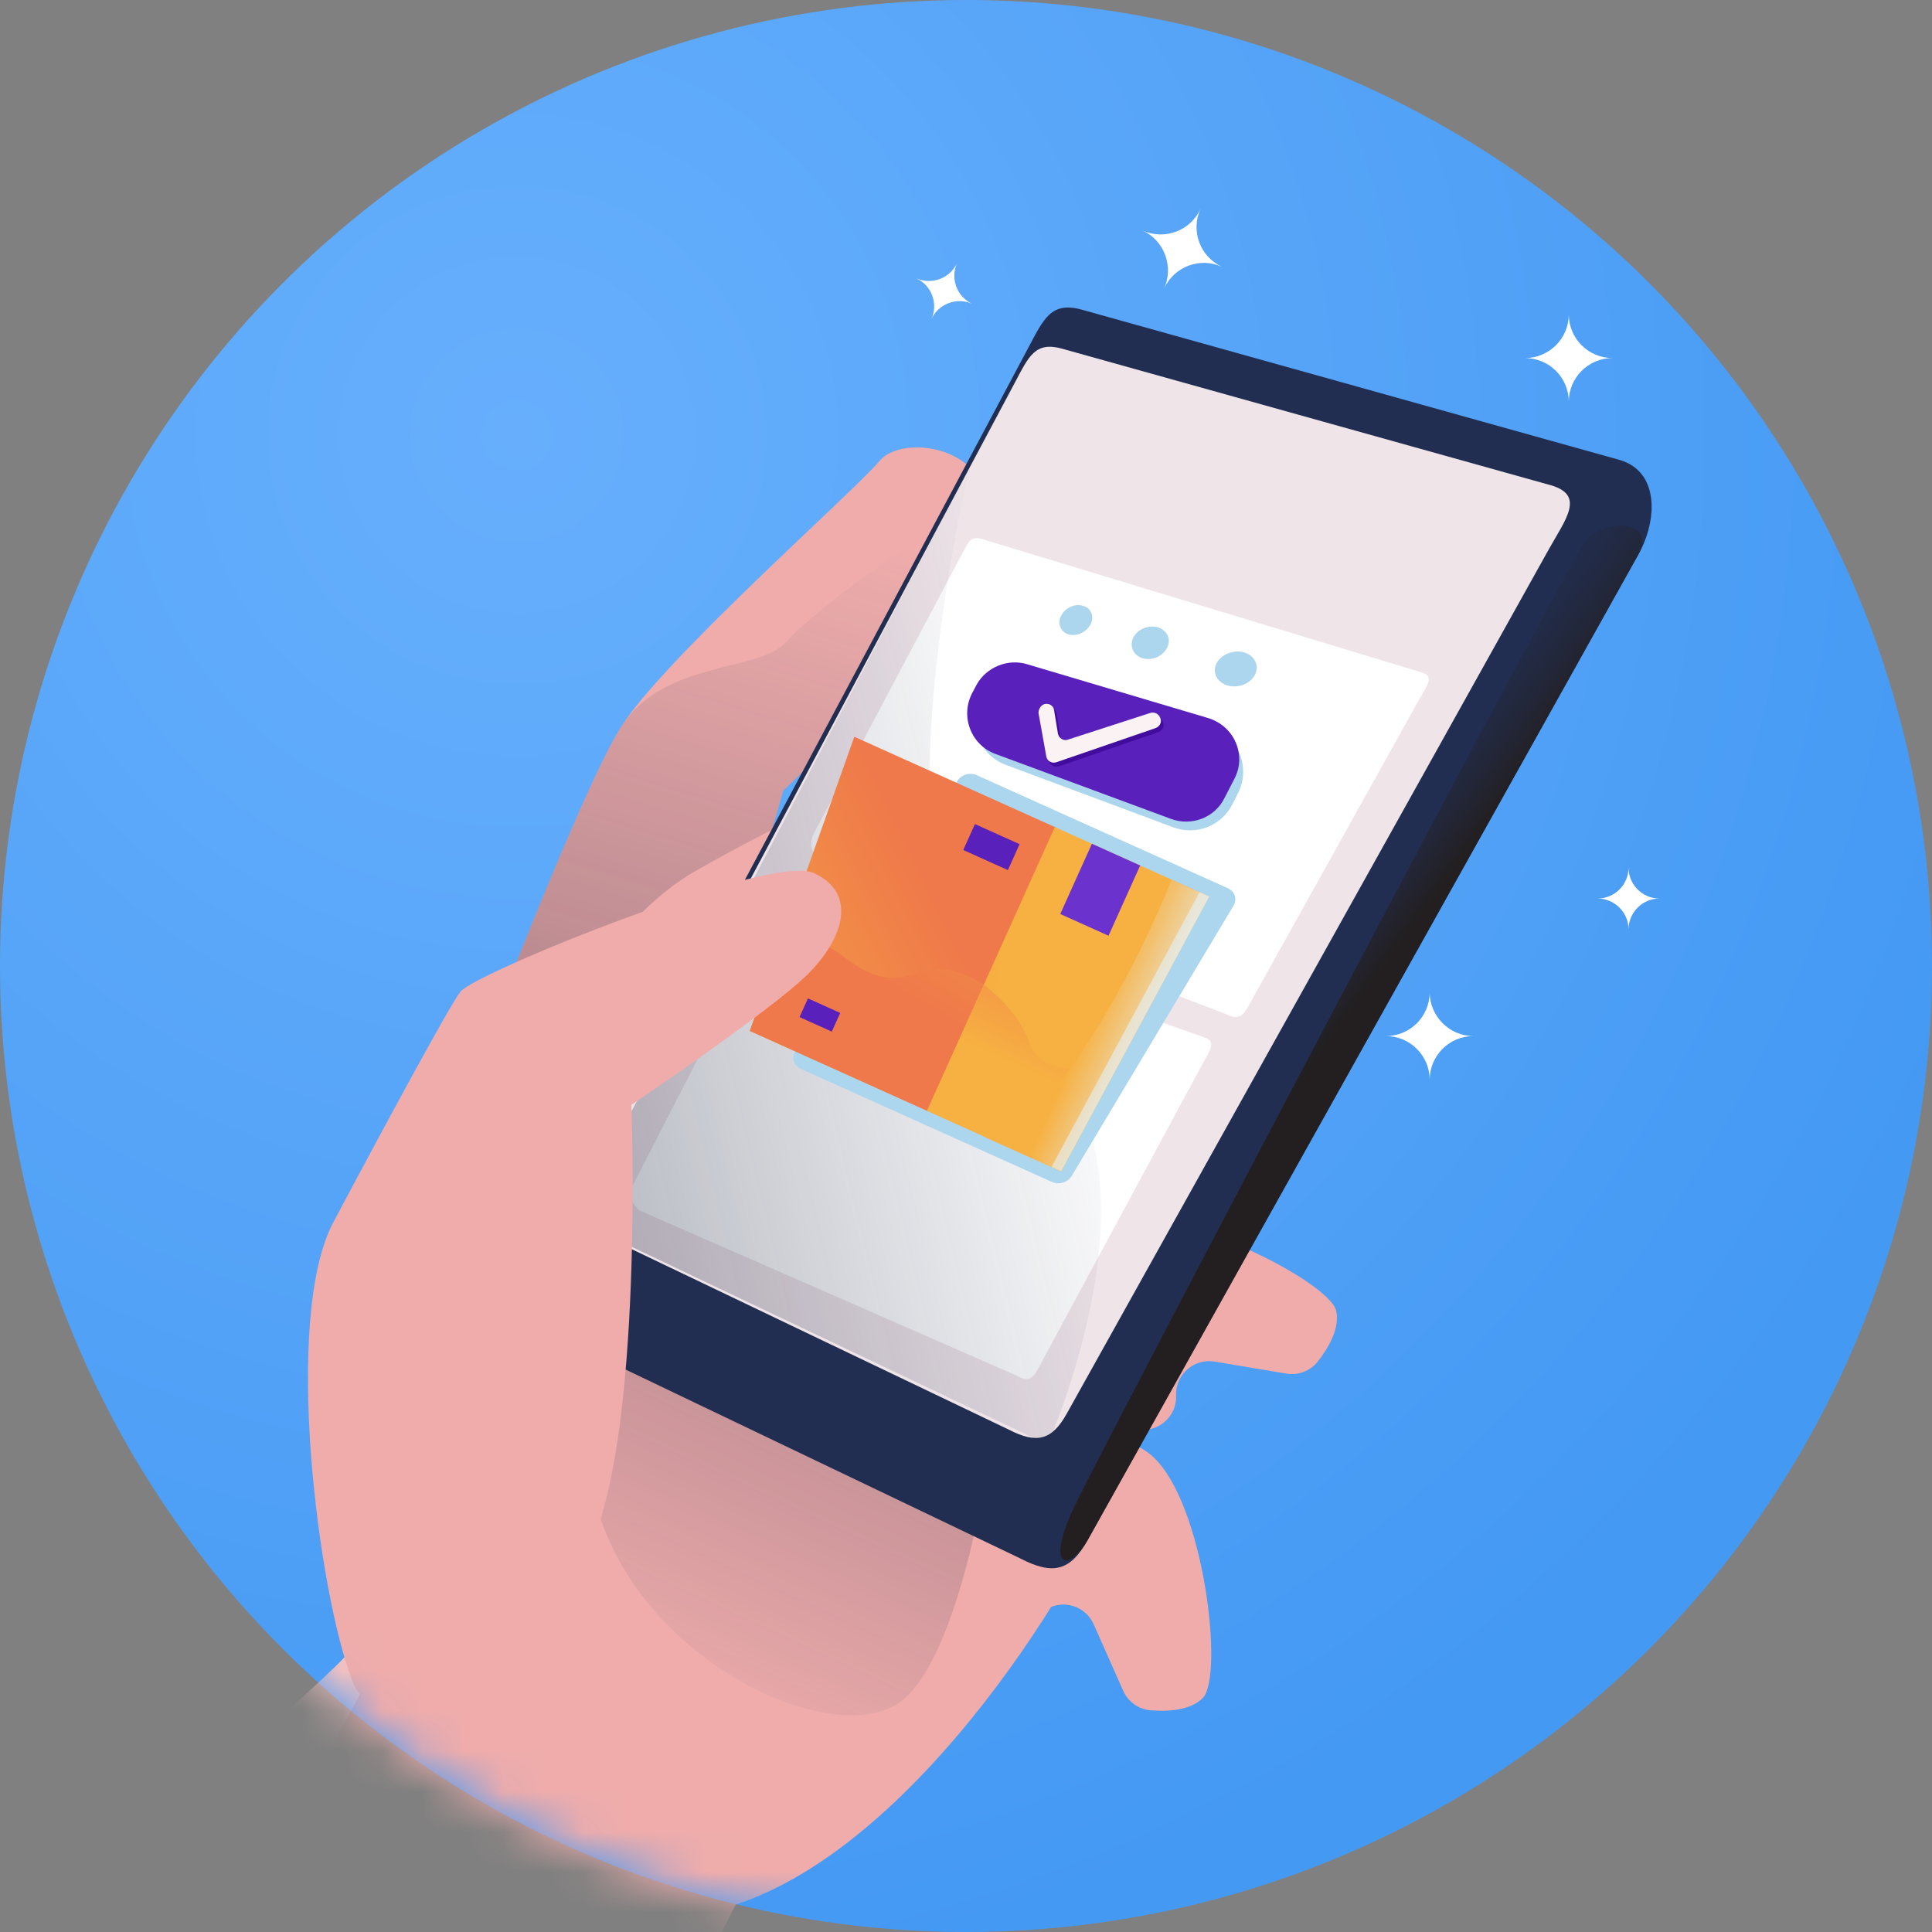
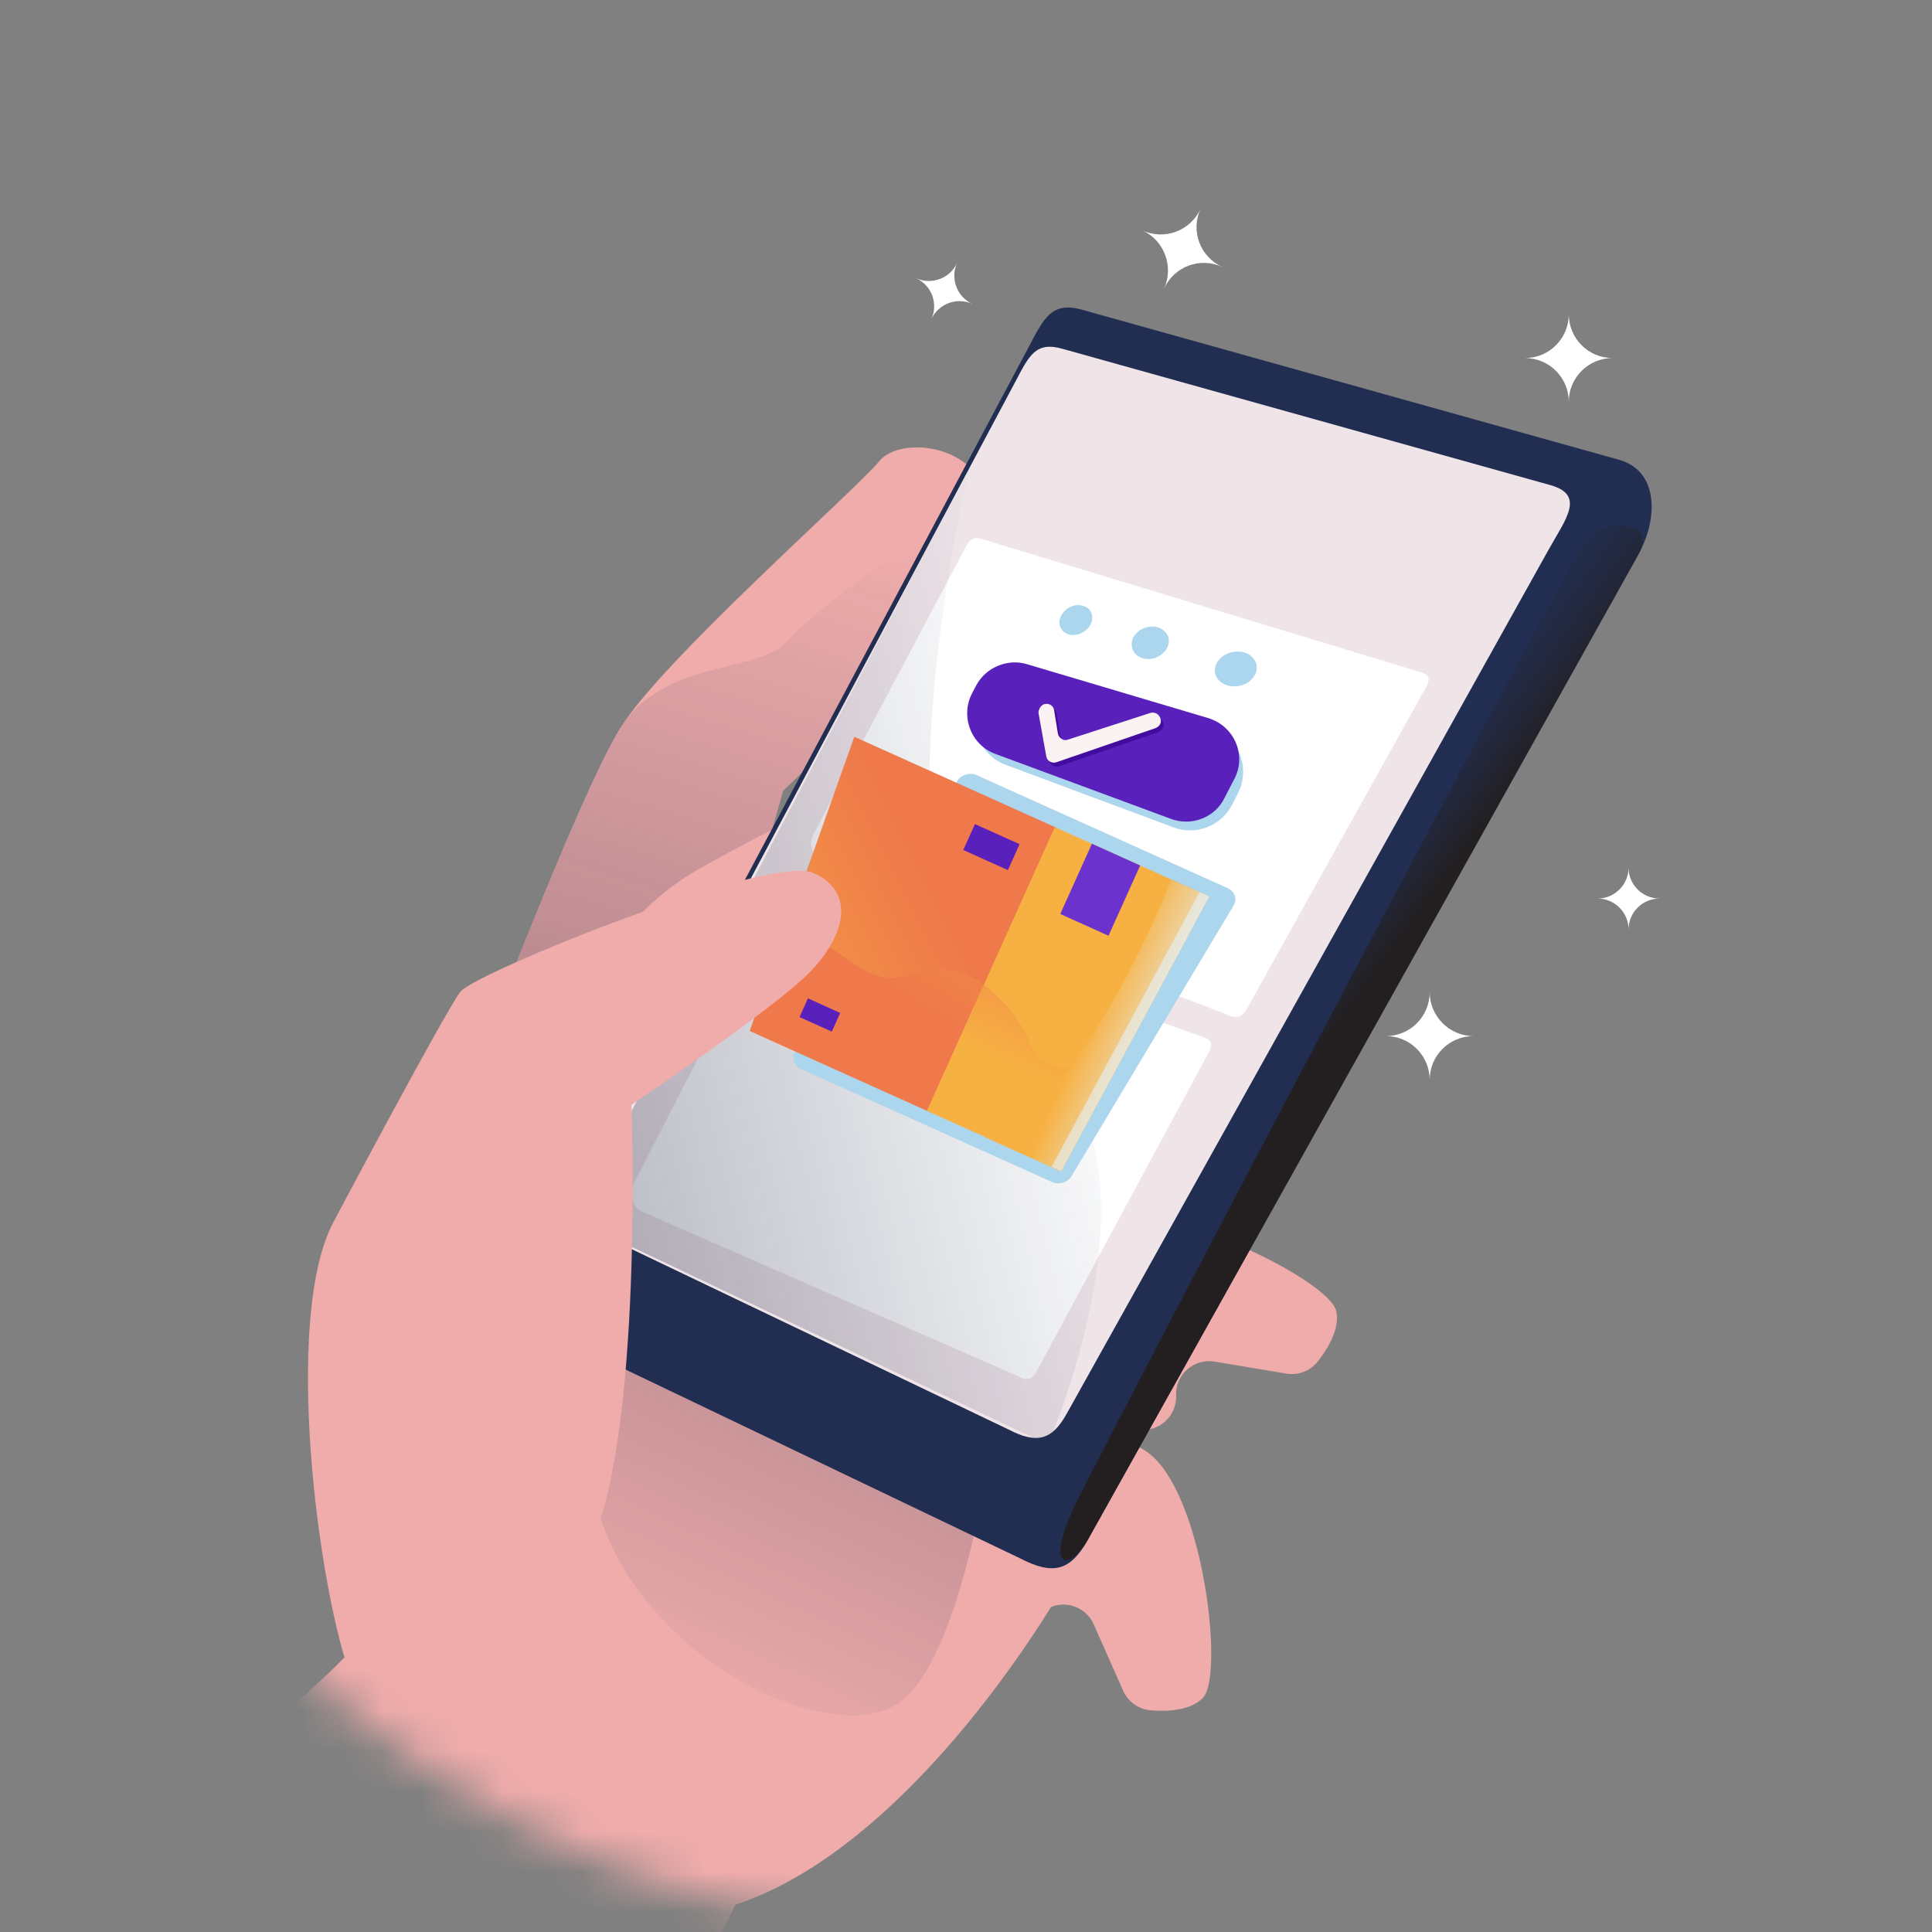
<svg xmlns="http://www.w3.org/2000/svg" width="48" height="48" viewBox="0 0 48 48" fill="none">
  <rect x="0" y="0" width="48" height="48" fill="#808080" stroke="none" />
-   <circle cx="24" cy="24" r="24" fill="url(#paint0_radial_2269_32197)" />
  <mask id="mask0_2269_32197" style="mask-type:alpha" maskUnits="userSpaceOnUse" x="0" y="0" width="48" height="48">
    <circle cx="24" cy="24" r="24" fill="#C4C4C4" />
  </mask>
  <g mask="url(#mask0_2269_32197)">
</g>
  <mask id="mask1_2269_32197" style="mask-type:alpha" maskUnits="userSpaceOnUse" x="0" y="0" width="48" height="48">
    <circle cx="24" cy="24" r="24" fill="#C4C4C4" />
  </mask>
  <g mask="url(#mask1_2269_32197)">
    <path d="M40.064 8.896C39.462 8.896 38.976 9.382 38.976 9.984C38.976 9.382 38.489 8.896 37.888 8.896C38.489 8.896 38.976 8.409 38.976 7.808C38.976 8.409 39.462 8.896 40.064 8.896Z" fill="white" />
    <path d="M17.733 20.643C18.28 20.894 18.924 20.654 19.174 20.107C18.924 20.654 19.164 21.298 19.711 21.549C19.164 21.298 18.52 21.538 18.269 22.085C18.52 21.538 18.28 20.894 17.733 20.643Z" fill="white" />
    <path d="M41.229 22.324C40.806 22.324 40.461 22.669 40.461 23.092C40.461 22.669 40.115 22.324 39.693 22.324C40.115 22.324 40.461 21.978 40.461 21.556C40.461 21.978 40.806 22.324 41.229 22.324Z" fill="white" />
    <path d="M22.761 6.912C23.145 7.087 23.603 6.917 23.779 6.533C23.603 6.917 23.774 7.375 24.158 7.551C23.774 7.375 23.316 7.545 23.14 7.93C23.316 7.545 23.145 7.087 22.761 6.912Z" fill="white" />
    <path d="M36.608 25.741C36.006 25.741 35.52 26.228 35.52 26.829C35.52 26.228 35.033 25.741 34.432 25.741C35.033 25.741 35.52 25.255 35.52 24.653C35.52 25.242 36.006 25.741 36.608 25.741Z" fill="white" />
    <path d="M28.385 5.726C28.932 5.976 29.576 5.736 29.827 5.189C29.576 5.736 29.816 6.38 30.363 6.631C29.816 6.38 29.172 6.62 28.922 7.168C29.166 6.632 28.932 5.976 28.385 5.726Z" fill="white" />
    <path d="M9.449 40.11C7.137 44.164 -27.18 66.801 -28.39 74.947C-29.6 83.092 -30.949 93.554 -24.011 93.367C-17.073 93.18 -0.113 75.457 7.789 64.201C15.69 52.946 19.16 46.026 19.545 44.239C19.931 42.452 11.762 36.056 9.449 40.11Z" fill="#EFACAB" />
-     <path d="M9.449 40.11C7.136 44.164 -27.18 66.801 -28.39 74.947C-29.6 83.092 -28.558 75.831 -22.842 70.259C-17.126 64.687 1.772 50.964 5.155 47.629C8.538 44.294 11.762 36.056 9.449 40.11Z" fill="url(#paint1_linear_2269_32197)" />
    <path d="M37.896 11.879L35.821 15.686C35.68 15.944 35.537 15.992 35.267 15.873L25.188 12.831C24.949 12.726 24.859 12.442 24.986 12.199L26.81 8.781L37.896 11.879Z" fill="white" />
    <path d="M11.406 27.625C11.448 27.438 14.345 19.788 15.414 18.082C16.483 16.377 21.198 12.233 21.855 11.449C22.512 10.665 25.348 11.209 24.311 13.663C23.274 16.118 19.458 19.642 19.458 19.642L16.584 29.746C16.584 29.746 10.992 29.463 11.406 27.625Z" fill="#EFACAB" />
    <path d="M11.406 27.625C11.448 27.438 14.345 19.788 15.414 18.082C16.483 16.377 18.89 16.719 19.546 15.935C20.203 15.15 25.348 11.208 24.311 13.663C23.274 16.118 19.458 19.642 19.458 19.642L16.584 29.746C16.584 29.746 10.992 29.463 11.406 27.625Z" fill="url(#paint2_linear_2269_32197)" />
    <path d="M16.527 47.628C11.506 47.695 8.339 43.822 9.568 38.417C10.798 33.012 13.084 24.03 17.291 21.633C21.499 19.236 28.256 16.275 29.445 19.764C30.633 23.253 28.459 35.198 27.347 37.68C26.236 40.162 21.549 47.562 16.527 47.628Z" fill="#EFACAB" />
    <path d="M24.448 36.537C24.448 36.537 27.355 35.014 28.64 36.187C29.924 37.359 30.408 41.644 29.886 42.183C29.576 42.502 29.003 42.526 28.586 42.492C28.286 42.467 28.026 42.28 27.904 42.005L27.172 40.354C26.961 39.878 26.366 39.715 25.942 40.019V40.019C25.455 40.368 24.771 40.097 24.657 39.508C24.426 38.313 24.164 36.668 24.448 36.537Z" fill="#EFACAB" />
    <path d="M25.49 34C25.49 34 25.821 30.735 27.507 30.308C29.193 29.882 33.036 31.838 33.198 32.571C33.294 33.005 32.998 33.497 32.74 33.826C32.555 34.062 32.255 34.177 31.958 34.127L30.177 33.829C29.663 33.742 29.2 34.15 29.22 34.67C29.243 35.269 28.64 35.691 28.086 35.462C26.961 34.997 25.444 34.309 25.49 34Z" fill="#EFACAB" />
    <path d="M22.264 42.354C20.06 43.656 13.539 39.944 14.769 34.539C15.998 29.134 23.348 23.488 24.537 26.977C25.726 30.466 24.469 41.053 22.264 42.354Z" fill="url(#paint3_linear_2269_32197)" />
    <path d="M26.907 7.702L40.239 11.427C41.222 11.714 41.189 12.909 40.705 13.777L27.021 38.265C26.595 39.028 26.164 39.142 25.349 38.719L14.069 33.321C13.348 32.947 13.077 32.055 13.461 31.333L25.53 8.674C25.931 7.921 26.11 7.469 26.907 7.702Z" fill="#212E51" />
    <path d="M26.404 8.668L38.534 12.057C39.385 12.306 38.9 12.895 38.48 13.647L26.503 35.122C26.135 35.782 25.761 35.881 25.056 35.515L15.293 30.843C14.669 30.519 14.434 29.746 14.767 29.122L25.212 9.51C25.559 8.858 25.715 8.467 26.404 8.668Z" fill="#EFE5E9" />
    <path d="M24.384 13.389L35.316 16.706C35.641 16.801 35.456 17.026 35.296 17.312L30.993 25.037C30.852 25.288 30.71 25.326 30.441 25.186L20.412 21.381C20.174 21.257 20.084 20.963 20.211 20.724L23.93 13.71C24.062 13.462 24.122 13.313 24.384 13.389Z" fill="white" />
    <path d="M19.737 22.156L29.928 25.777C30.23 25.881 30.054 26.102 29.901 26.386L25.773 34.038C25.638 34.288 25.504 34.322 25.254 34.174L15.915 30.085C15.694 29.955 15.614 29.656 15.736 29.42L19.308 22.466C19.435 22.22 19.492 22.071 19.737 22.156Z" fill="white" />
    <path d="M39.411 13.412C39.854 12.884 41.189 12.908 40.704 13.777L27.021 38.265C26.595 39.028 25.888 39.068 26.759 37.292C27.631 35.515 38.968 13.941 39.411 13.412Z" fill="url(#paint4_linear_2269_32197)" />
    <path d="M24.094 11.608C24.094 11.608 21.164 23.586 25.307 25.882C29.45 28.179 26.028 35.892 26.028 35.892L14.275 30.302L24.094 11.608Z" fill="url(#paint5_linear_2269_32197)" />
    <path d="M30.651 22.493L26.62 29.225C26.523 29.378 26.311 29.445 26.137 29.366L19.898 26.557C19.724 26.479 19.656 26.287 19.752 26.133L23.784 19.401C23.881 19.247 24.092 19.181 24.266 19.259L30.506 22.068C30.68 22.147 30.74 22.335 30.651 22.493Z" fill="#ACD5EE" />
    <path d="M26.244 20.564L23.07 27.613L18.628 25.613L21.225 18.305L26.244 20.564Z" fill="url(#paint6_linear_2269_32197)" />
    <path d="M24.443 24.465L23.033 27.597L18.628 25.613L19.496 23.166C19.751 23.101 20.625 23.521 20.841 23.681C21.505 24.188 22.013 24.48 22.805 24.16C23.594 23.849 24.443 24.465 24.443 24.465Z" fill="url(#paint7_linear_2269_32197)" />
    <path d="M30.042 22.275L26.366 29.098L23.033 27.597L26.207 20.548L30.042 22.275Z" fill="url(#paint8_linear_2269_32197)" />
    <path d="M27.466 26.656L26.366 29.098L23.033 27.597L24.443 24.466C24.443 24.466 25.284 25.079 25.57 25.884C25.857 26.688 26.599 26.482 27.418 26.643C27.433 26.65 27.451 26.649 27.466 26.656Z" fill="url(#paint9_linear_2269_32197)" />
    <path d="M28.327 21.503L27.128 20.963L26.342 22.708L27.541 23.248L28.327 21.503Z" fill="#6B32CD" />
    <path d="M25.331 20.973L24.222 20.474L23.932 21.118L25.041 21.617L25.331 20.973Z" fill="#5920BC" />
    <path d="M20.875 25.166L20.073 24.805L19.864 25.269L20.666 25.63L20.875 25.166Z" fill="#5920BC" />
    <path d="M30.042 22.274L26.363 29.105L24.438 28.238C24.438 28.238 25.41 28.28 26.813 26.226C28.215 24.172 29.103 21.86 29.103 21.86L30.042 22.274Z" fill="url(#paint10_linear_2269_32197)" />
    <path d="M26.127 28.989L26.366 29.097L30.042 22.274L29.802 22.166L26.127 28.989Z" fill="url(#paint11_linear_2269_32197)" />
    <path d="M8.287 30.357C8.287 30.357 11.072 25.107 11.441 24.636C11.811 24.166 19.134 21.197 20.215 21.689C21.297 22.18 20.98 23.297 20.07 24.203C19.16 25.108 15.688 27.449 15.688 27.449C15.688 27.449 16.002 35.721 14.616 38.529C13.23 41.337 9.577 43.901 8.744 41.734C7.91 39.567 7.014 32.733 8.287 30.357Z" fill="#EFACAB" />
    <path d="M30.04 18.034L25.742 16.758C25.209 16.601 24.639 16.834 24.365 17.314C24.022 17.945 24.305 18.748 24.99 19.003L29.15 20.554C29.714 20.767 30.346 20.52 30.618 19.983L30.756 19.708C31.093 19.06 30.747 18.242 30.04 18.034Z" fill="#ACD5EE" />
    <path d="M27.093 15.516C26.991 15.709 26.743 15.821 26.546 15.76C26.349 15.699 26.261 15.49 26.363 15.297C26.464 15.104 26.701 14.986 26.909 15.053C27.112 15.103 27.194 15.323 27.093 15.516Z" fill="#ACD5EE" />
    <path d="M28.994 16.097C28.882 16.313 28.605 16.426 28.373 16.349C28.153 16.277 28.058 16.052 28.154 15.842C28.26 15.637 28.525 15.519 28.762 15.584C29.006 15.667 29.106 15.881 28.994 16.097Z" fill="#ACD5EE" />
    <path d="M31.178 16.766C31.061 16.994 30.756 17.108 30.484 17.027C30.228 16.939 30.111 16.703 30.228 16.475C30.34 16.259 30.651 16.133 30.911 16.209C31.172 16.285 31.296 16.538 31.178 16.766Z" fill="#ACD5EE" />
    <path d="M30.016 17.84L25.52 16.503C25.039 16.355 24.503 16.576 24.262 17.014L24.166 17.196C23.844 17.781 24.118 18.509 24.733 18.732L29.09 20.344C29.608 20.537 30.189 20.309 30.423 19.824L30.658 19.369C30.985 18.772 30.671 18.039 30.016 17.84Z" fill="#5920BC" />
    <path d="M26.008 17.596C26.122 17.563 26.233 17.628 26.254 17.735L26.351 18.328C26.372 18.436 26.49 18.517 26.592 18.479L28.652 17.811C28.748 17.785 28.853 17.832 28.891 17.934L28.897 17.951C28.936 18.053 28.876 18.152 28.775 18.191L26.309 19.04C26.196 19.072 26.084 19.008 26.063 18.9L25.868 17.813C25.858 17.71 25.912 17.622 26.008 17.596Z" fill="#420C9E" />
    <path d="M25.942 17.495C26.055 17.462 26.166 17.527 26.187 17.635L26.284 18.227C26.305 18.335 26.423 18.417 26.525 18.378L28.585 17.711C28.681 17.684 28.786 17.732 28.824 17.834L28.831 17.851C28.869 17.952 28.809 18.052 28.708 18.09L26.242 18.939C26.129 18.972 26.018 18.907 25.996 18.799L25.801 17.713C25.803 17.615 25.857 17.527 25.942 17.495Z" fill="#FBF3F3" />
  </g>
  <defs>
    <radialGradient id="paint0_radial_2269_32197" cx="0" cy="0" r="1" gradientUnits="userSpaceOnUse" gradientTransform="translate(12.8 11.072) rotate(73.128) scale(38.589)">
      <stop stop-color="#67AFFD" />
      <stop offset="1" stop-color="#4499F3" />
    </radialGradient>
    <linearGradient id="paint1_linear_2269_32197" x1="-3.902" y1="72.294" x2="-39.659" y2="-17.214" gradientUnits="userSpaceOnUse">
      <stop stop-color="white" stop-opacity="0" />
      <stop offset="1" stop-color="white" />
    </linearGradient>
    <linearGradient id="paint2_linear_2269_32197" x1="20.243" y1="12.854" x2="5.505" y2="61.155" gradientUnits="userSpaceOnUse">
      <stop stop-color="#222E51" stop-opacity="0" />
      <stop offset="1" stop-color="#231F20" />
    </linearGradient>
    <linearGradient id="paint3_linear_2269_32197" x1="16.53" y1="42.947" x2="34.406" y2="4.232" gradientUnits="userSpaceOnUse">
      <stop stop-color="#222E51" stop-opacity="0" />
      <stop offset="1" stop-color="#231F20" />
    </linearGradient>
    <linearGradient id="paint4_linear_2269_32197" x1="28.112" y1="22.005" x2="33.165" y2="25.68" gradientUnits="userSpaceOnUse">
      <stop offset="0.472" stop-color="#222E51" stop-opacity="0" />
      <stop offset="1" stop-color="#231F20" />
    </linearGradient>
    <linearGradient id="paint5_linear_2269_32197" x1="27.403" y1="23.182" x2="-15.341" y2="33.542" gradientUnits="userSpaceOnUse">
      <stop stop-color="#222E51" stop-opacity="0" />
      <stop offset="1" stop-color="#231F20" />
    </linearGradient>
    <linearGradient id="paint6_linear_2269_32197" x1="14.652" y1="26.672" x2="23.252" y2="22.41" gradientUnits="userSpaceOnUse">
      <stop offset="0.139" stop-color="#F7B142" />
      <stop offset="1" stop-color="#EF794A" />
    </linearGradient>
    <linearGradient id="paint7_linear_2269_32197" x1="25.815" y1="17.671" x2="21.891" y2="24.323" gradientUnits="userSpaceOnUse">
      <stop offset="0.139" stop-color="#F7B142" />
      <stop offset="1" stop-color="#EF794A" />
    </linearGradient>
    <linearGradient id="paint8_linear_2269_32197" x1="26.706" y1="24.874" x2="14.46" y2="23.428" gradientUnits="userSpaceOnUse">
      <stop offset="0.139" stop-color="#F7B142" />
      <stop offset="1" stop-color="#EF794A" />
    </linearGradient>
    <linearGradient id="paint9_linear_2269_32197" x1="25.179" y1="27.285" x2="27.224" y2="22.744" gradientUnits="userSpaceOnUse">
      <stop offset="0.139" stop-color="#F7B142" />
      <stop offset="1" stop-color="#EF794A" />
    </linearGradient>
    <linearGradient id="paint10_linear_2269_32197" x1="26.811" y1="25.06" x2="29.237" y2="26.152" gradientUnits="userSpaceOnUse">
      <stop offset="0.139" stop-color="#F7B142" />
      <stop offset="1" stop-color="#E5F0F5" />
    </linearGradient>
    <linearGradient id="paint11_linear_2269_32197" x1="23.983" y1="23.787" x2="28.972" y2="26.033" gradientUnits="userSpaceOnUse">
      <stop offset="0.139" stop-color="#F7B142" />
      <stop offset="1" stop-color="#E5F0F5" />
    </linearGradient>
  </defs>
</svg>